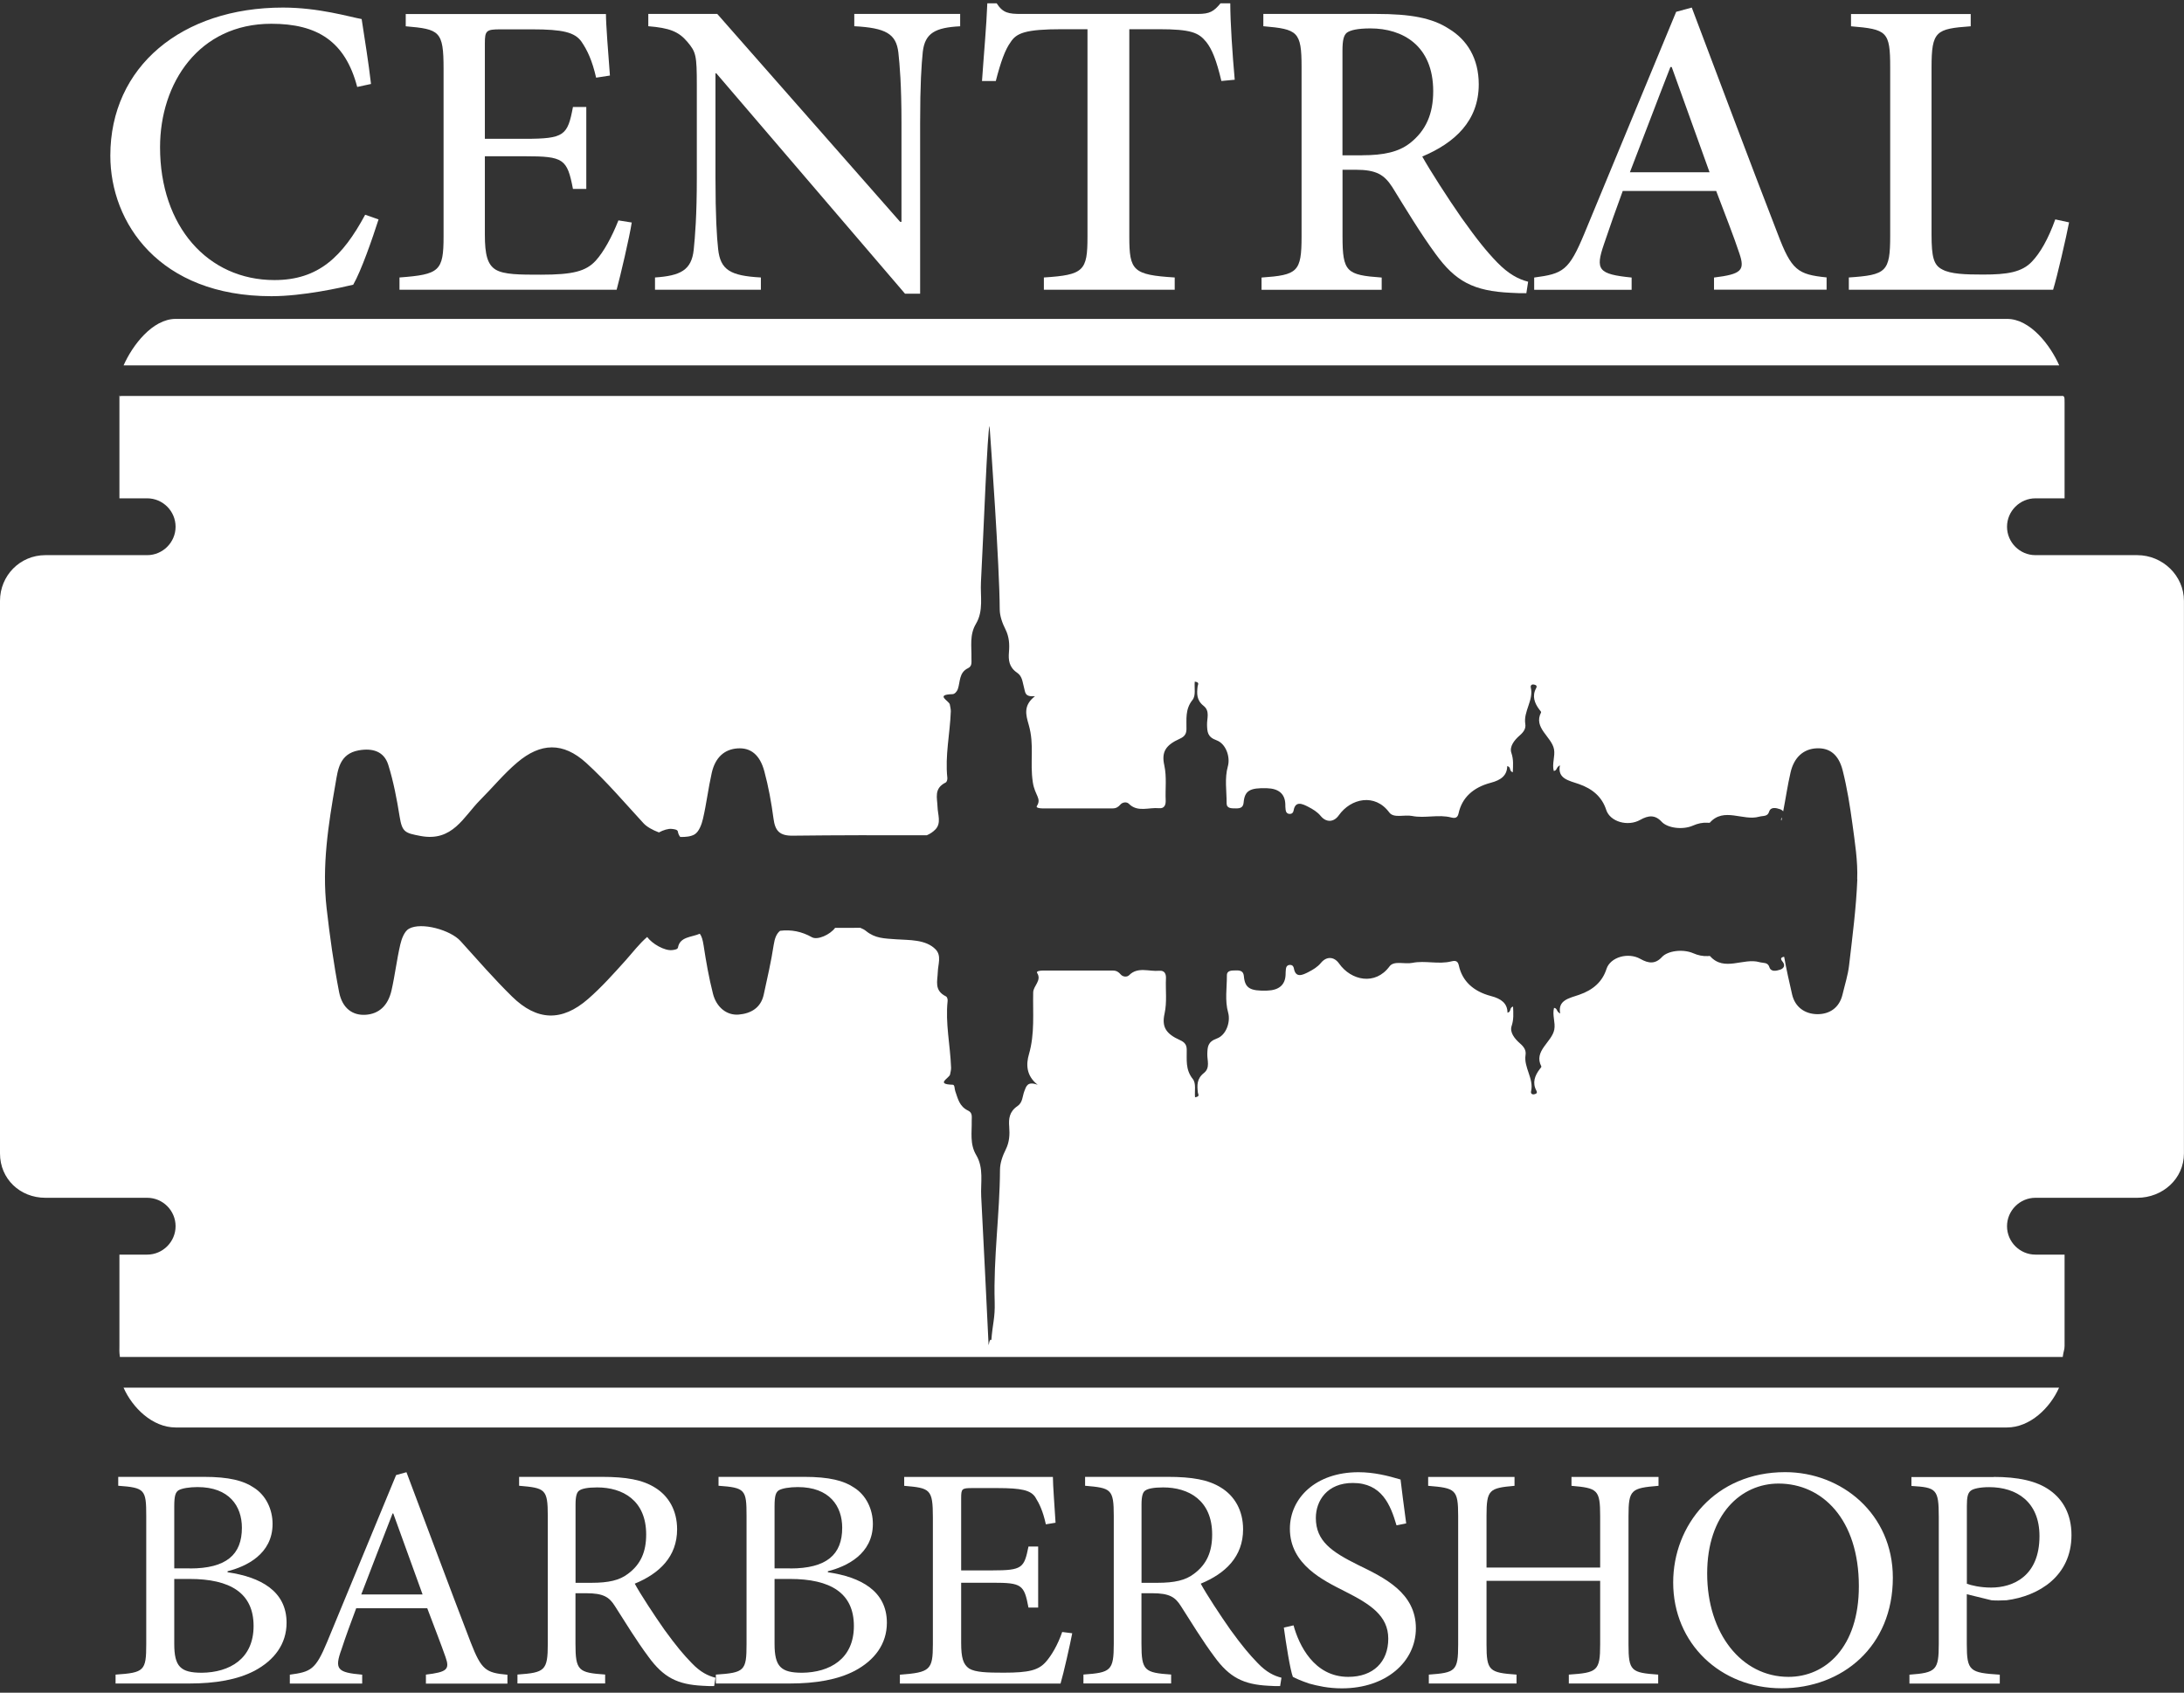
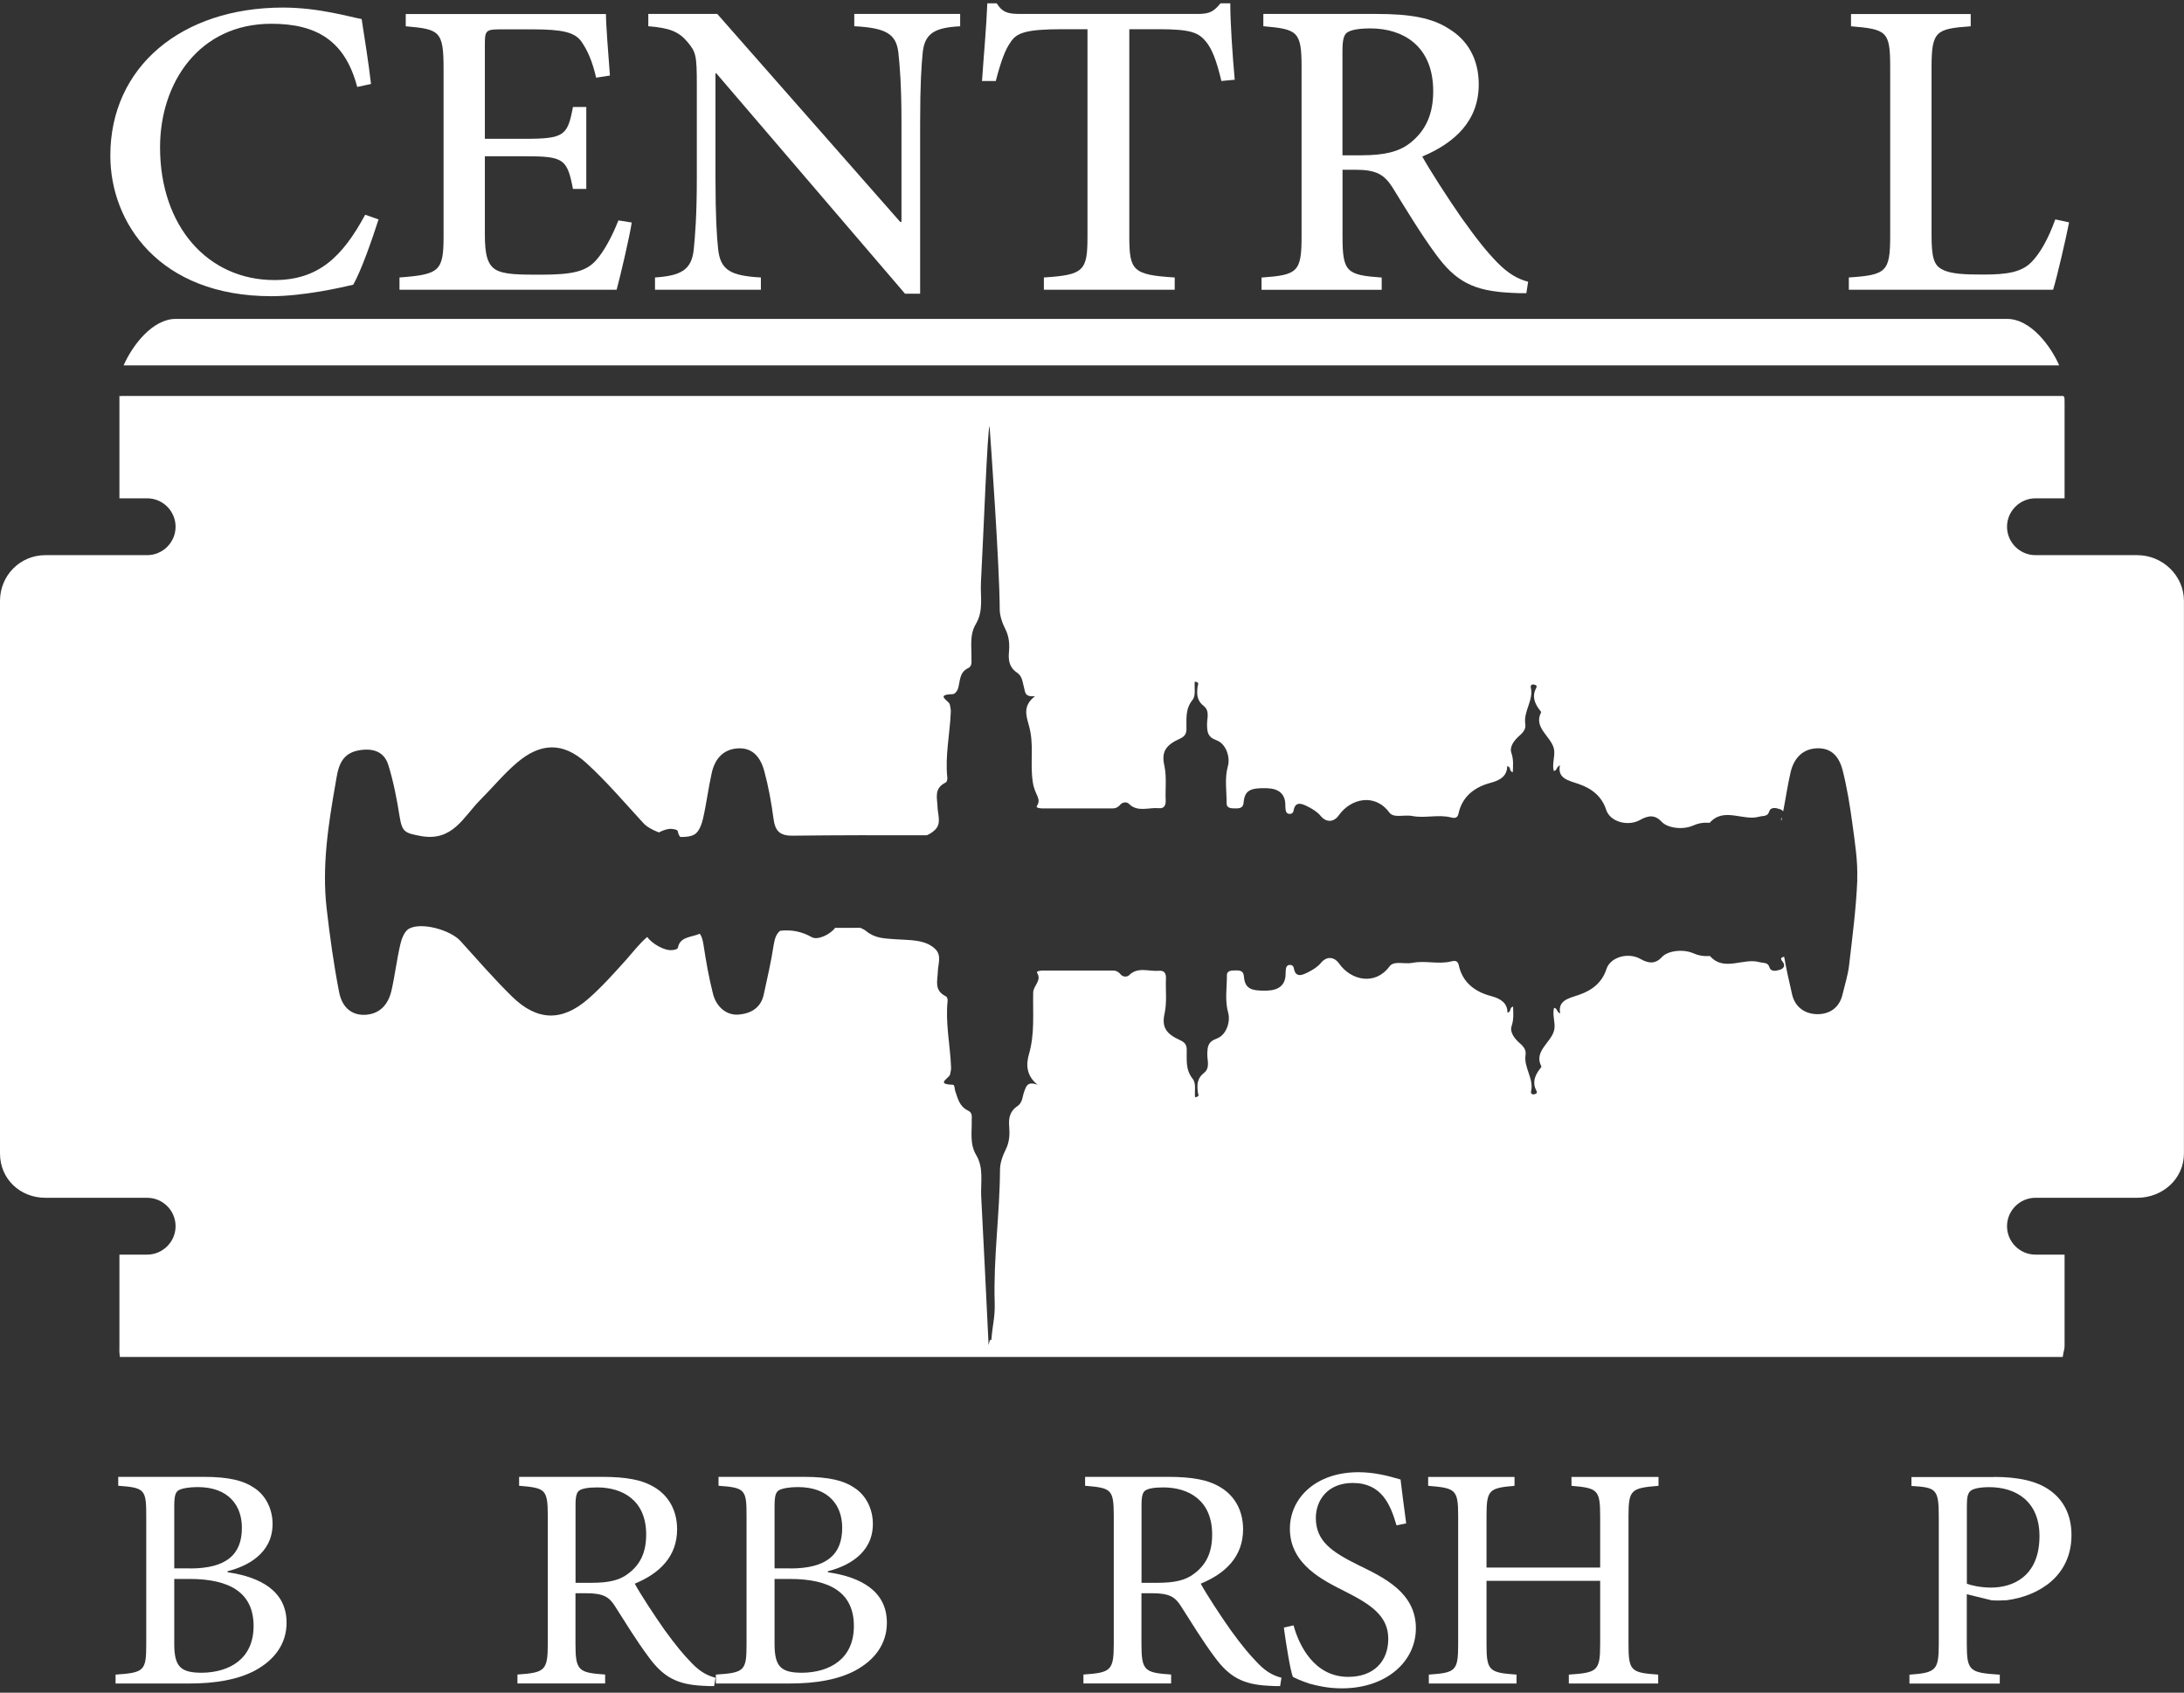
<svg xmlns="http://www.w3.org/2000/svg" width="329" height="255" viewBox="0 0 329 255" fill="none">
  <rect x="0" y="0" width="329" height="255" fill="#333333" stroke="none" />
  <g clip-path="url(#clip0_2439_2)">
    <path d="M34.28 236.85C39.25 237.57 43.17 239.68 43.17 244.46C43.17 247.67 41.31 250.11 38.35 251.69C35.79 253.03 32.48 253.61 28.51 253.61H17.41V252.27C21.73 251.98 22.03 251.7 22.03 247.67V228.37C22.03 224.4 21.83 224.11 17.81 223.82V222.48H30.72C34.49 222.48 36.7 223.05 38.25 224.11C40.06 225.26 41.06 227.37 41.06 229.57C41.06 234.12 37.09 235.99 34.28 236.7V236.84V236.85ZM28.61 236.28C34.13 236.28 36.44 234.17 36.44 230.15C36.44 226.89 34.53 224.02 29.76 224.02C28.5 224.02 27.4 224.21 26.9 224.5C26.45 224.79 26.25 225.31 26.25 226.89V236.27H28.61V236.28ZM26.25 247.63C26.25 251.08 27.2 251.99 30.42 251.99C34.54 251.94 38.2 249.93 38.2 244.95C38.2 239.97 34.68 237.86 28.56 237.86H26.25V247.63Z" fill="white" />
-     <path d="M64.16 253.61V252.27C67.32 251.89 67.78 251.5 67.12 249.64C66.47 247.77 65.46 245.19 64.36 242.27H53.66C52.86 244.42 52.1 246.44 51.45 248.45C50.35 251.47 50.8 251.95 54.56 252.28V253.62H43.66V252.28C46.82 251.85 47.53 251.56 49.28 247.35L59.67 222.21L61.23 221.78C64.34 230.02 67.71 239.11 70.92 247.45C72.53 251.57 73.18 252 76.44 252.29V253.63H64.14L64.16 253.61ZM59.24 227.99H59.14C57.53 232.11 55.93 236.27 54.42 240.2H63.66L59.24 227.99Z" fill="white" />
    <path d="M107.59 254C106.99 254 106.43 254 105.83 253.95C102.06 253.76 99.95 252.7 97.69 249.59C95.93 247.24 94.12 244.28 92.62 241.93C91.77 240.59 90.91 240.01 88.3 240.01H86.69V247.62C86.69 251.69 87.14 251.98 91.16 252.26V253.6H77.95V252.26C82.07 251.97 82.52 251.69 82.52 247.62V228.37C82.52 224.3 82.12 224.16 78.2 223.82V222.48H90.65C94.32 222.48 96.78 222.91 98.69 224.11C100.7 225.35 102 227.51 102 230.38C102 234.5 99.34 237.04 95.62 238.57C96.47 240.15 98.58 243.36 100.09 245.51C101.9 248 102.95 249.24 104.16 250.49C105.52 251.93 106.67 252.45 107.78 252.74L107.58 253.99L107.59 254ZM89.11 238.44C91.67 238.44 93.33 238.06 94.58 237.1C96.54 235.66 97.34 233.75 97.34 231.16C97.34 225.99 93.77 224.07 89.96 224.07C88.5 224.07 87.65 224.26 87.25 224.55C86.9 224.79 86.7 225.36 86.7 226.66V238.44H89.11Z" fill="white" />
    <path d="M124.71 236.85C129.68 237.57 133.6 239.68 133.6 244.46C133.6 247.67 131.74 250.11 128.78 251.69C126.22 253.03 122.91 253.61 118.94 253.61H107.84V252.27C112.16 251.98 112.46 251.7 112.46 247.67V228.37C112.46 224.4 112.26 224.11 108.24 223.82V222.48H121.15C124.92 222.48 127.13 223.05 128.68 224.11C130.49 225.26 131.49 227.37 131.49 229.57C131.49 234.12 127.52 235.99 124.71 236.7V236.84V236.85ZM119.04 236.28C124.56 236.28 126.87 234.17 126.87 230.15C126.87 226.89 124.96 224.02 120.19 224.02C118.93 224.02 117.83 224.21 117.33 224.5C116.88 224.79 116.68 225.31 116.68 226.89V236.27H119.04V236.28ZM116.68 247.63C116.68 251.08 117.63 251.99 120.85 251.99C124.97 251.94 128.63 249.93 128.63 244.95C128.63 239.97 125.11 237.86 118.99 237.86H116.68V247.63Z" fill="white" />
-     <path d="M161.52 246.05C161.22 247.63 160.21 252.13 159.76 253.62H135.56V252.28C140.13 251.95 140.53 251.56 140.53 247.68V228.62C140.53 224.31 140.13 224.17 136.21 223.83V222.49H158.61C158.61 223.69 158.86 226.94 159.01 229.39L157.55 229.63C157.1 227.62 156.6 226.57 155.94 225.51C155.24 224.5 153.88 224.17 150.27 224.17H146.45C144.89 224.17 144.79 224.27 144.79 225.7V236.57H149.51C154.03 236.57 154.28 236.19 154.93 232.98H156.39V242.17H154.93C154.28 238.72 153.93 238.43 149.56 238.43H144.79V247.48C144.79 249.73 145.09 250.74 146 251.36C146.95 251.93 148.71 251.98 151.22 251.98C155.04 251.98 156.44 251.6 157.55 250.35C158.4 249.39 159.36 247.76 160.01 245.85L161.52 246.04V246.05Z" fill="white" />
    <path d="M192.85 254C192.25 254 191.69 254 191.09 253.95C187.32 253.76 185.21 252.7 182.95 249.59C181.19 247.24 179.38 244.28 177.88 241.93C177.03 240.59 176.17 240.01 173.56 240.01H171.95V247.62C171.95 251.69 172.4 251.98 176.42 252.26V253.6H163.21V252.26C167.33 251.97 167.78 251.69 167.78 247.62V228.37C167.78 224.3 167.38 224.16 163.46 223.82V222.48H175.91C179.58 222.48 182.04 222.91 183.95 224.11C185.96 225.35 187.26 227.51 187.26 230.38C187.26 234.5 184.6 237.04 180.88 238.57C181.73 240.15 183.84 243.36 185.35 245.51C187.16 248 188.21 249.24 189.42 250.49C190.78 251.93 191.93 252.45 193.04 252.74L192.84 253.99L192.85 254ZM174.37 238.44C176.93 238.44 178.59 238.06 179.84 237.1C181.8 235.66 182.6 233.75 182.6 231.16C182.6 225.99 179.04 224.07 175.22 224.07C173.76 224.07 172.91 224.26 172.51 224.55C172.16 224.79 171.96 225.36 171.96 226.66V238.44H174.37Z" fill="white" />
    <path d="M210.37 229.77C209.47 226.71 208.16 223.4 203.79 223.4C199.92 223.4 198.22 226.08 198.22 228.67C198.22 232.17 200.63 233.79 204.6 235.76C208.52 237.67 213.29 239.93 213.29 245.29C213.29 250.32 208.82 254.34 202.14 254.34C200.08 254.34 198.47 253.96 197.22 253.62C195.96 253.19 195.21 252.85 194.76 252.61C194.36 251.61 193.71 247.49 193.4 245.19L194.86 244.85C195.66 247.77 197.92 252.61 203.1 252.61C206.87 252.61 209.13 250.36 209.13 246.86C209.13 243.36 206.37 241.64 202.6 239.73C199.39 238.1 194.31 235.71 194.31 230.3C194.31 225.7 198.18 221.78 204.65 221.78C206.96 221.78 209.07 222.31 210.98 222.88C211.18 224.6 211.43 226.47 211.83 229.49L210.37 229.78V229.77Z" fill="white" />
    <path d="M249.84 223.83C245.72 224.17 245.32 224.4 245.32 228.38V247.72C245.32 251.74 245.72 251.98 249.79 252.27V253.61H236.33V252.27C240.6 251.98 241.05 251.74 241.05 247.72V238.14H223.93V247.72C223.93 251.69 224.33 251.98 228.45 252.27V253.61H215.24V252.27C219.26 251.98 219.66 251.74 219.66 247.72V228.38C219.66 224.36 219.26 224.17 215.14 223.83V222.49H228.15V223.83C224.33 224.17 223.93 224.4 223.93 228.38V236.14H241.05V228.38C241.05 224.41 240.65 224.17 236.73 223.83V222.49H249.84V223.83Z" fill="white" />
-     <path d="M285.14 237.67C285.14 248.01 277.56 254.33 268.37 254.33C259.18 254.33 252.05 247.58 252.05 238.39C252.05 229.77 258.38 221.77 268.92 221.77C277.46 221.77 285.14 228.09 285.14 237.67ZM257.17 237.05C257.17 246.05 262.34 252.61 269.42 252.61C274.99 252.61 280.02 248.16 280.02 238.96C280.02 228.86 274.5 223.49 267.92 223.49C262.3 223.49 257.17 228.09 257.17 237.04V237.05Z" fill="white" />
    <path d="M300.35 222.49C303.92 222.49 306.78 223.06 308.79 224.5C310.75 225.89 312.05 228.09 312.05 231.25C312.05 237.43 307.13 240.44 302.26 241.07C301.51 241.12 300.55 241.12 300 241.07L296.28 240.16V247.68C296.28 251.75 296.73 251.99 301.25 252.28V253.62H287.64V252.28C291.66 251.99 292.06 251.61 292.06 247.64V228.49C292.06 224.28 291.66 224.08 287.94 223.85V222.51H300.34L300.35 222.49ZM296.28 238.58C296.93 238.82 298.29 239.16 299.95 239.16C303.21 239.16 307.23 237.48 307.23 231.4C307.23 226.23 303.77 224.03 299.65 224.03C298.24 224.03 297.19 224.27 296.84 224.6C296.44 224.94 296.29 225.51 296.29 226.85V238.58H296.28Z" fill="white" />
-     <path d="M26.46 215.04H302.33C305.84 215.04 308.86 212.04 310.18 209.04H18.61C19.93 212.04 22.95 215.04 26.46 215.04Z" fill="white" />
    <path d="M321.95 83.63H306.62C304.26 83.63 302.34 81.7 302.34 79.35C302.34 77 304.27 75.07 306.62 75.07H311.01V60.67C311.01 59.78 311.01 59.6 310.51 59.65H18.28C17.99 59.65 18.07 59.82 18.03 59.59C18.02 59.59 18 59.59 17.99 59.59V75.07H22.17C24.53 75.07 26.45 77 26.45 79.35C26.45 81.7 24.52 83.63 22.17 83.63H6.84C3.01 83.63 0 86.71 0 90.52V173.77C0 177.58 3 180.44 6.84 180.44H22.17C24.53 180.44 26.45 182.37 26.45 184.72C26.45 187.07 24.52 189 22.17 189H17.99V202.76C17.99 203.34 17.95 203.57 18.06 204.42H310.73C310.84 203.56 311.01 203.34 311.01 202.76V189H306.62C304.26 189 302.34 187.07 302.34 184.72C302.34 182.37 304.27 180.44 306.62 180.44H321.95C325.78 180.44 328.99 177.58 328.99 173.77V90.52C328.99 86.71 325.78 83.63 321.95 83.63ZM279.79 132.45C279.62 136.78 279.05 141.09 278.55 145.4C278.38 146.9 277.9 148.37 277.55 149.85C277.07 151.83 275.59 152.8 273.74 152.78C271.9 152.75 270.4 151.73 269.96 149.79C269.53 147.91 269.1 146.03 268.77 144.14C268.7 144.14 268.63 144.15 268.55 144.18C268.08 144.36 268.4 144.69 268.58 144.94C268.96 145.45 268.7 145.89 268.18 146.07C267.6 146.26 266.78 146.46 266.54 145.69C266.3 144.92 265.63 145.11 265.04 144.94C262.62 144.25 259.73 146.43 257.61 144.04C257.57 143.99 257.38 144.02 257.26 144.03C256.48 144.06 255.81 143.92 255.07 143.6C253.5 142.92 251.22 143.23 250.36 144.17C249.35 145.27 248.32 145.14 247.12 144.46C245.27 143.41 242.58 144.18 242 145.97C241.39 147.88 240 149.13 237.88 149.86C236.38 150.38 234.63 150.66 235.03 152.68C234.41 152.38 234.65 151.9 234.1 151.83C233.81 152.93 234.34 154.04 234.14 155.09C233.79 157 230.97 158.31 232.19 160.65C232.23 160.74 232.05 160.92 231.95 161.05C231.18 162.06 230.81 163.13 231.44 164.29C231.62 164.63 231.47 164.76 231.15 164.84C230.72 164.94 230.58 164.66 230.64 164.41C231.1 162.5 229.51 160.81 229.81 158.92C229.92 158.21 229.56 157.69 228.97 157.18C228.15 156.47 227.4 155.5 227.71 154.57C228.05 153.55 227.97 152.65 227.93 151.63C227.3 151.83 227.73 152.41 227.09 152.56C227.08 151.15 226.15 150.45 224.61 150.05C221.95 149.35 220.27 147.8 219.76 145.44C219.63 144.86 219.36 144.64 218.66 144.82C216.71 145.32 214.69 144.66 212.76 145.05C211.6 145.29 209.99 144.67 209.32 145.58C207.17 148.5 203.53 147.72 201.72 145.15C200.98 144.1 199.84 144.02 198.99 145.05C198.49 145.66 197.81 146.07 197.11 146.43C196.22 146.89 195.17 147.38 194.91 145.87C194.86 145.6 194.71 145.37 194.36 145.36C193.91 145.35 193.75 145.64 193.71 145.96C193.67 146.26 193.67 146.57 193.66 146.87C193.59 148.38 192.66 149.17 190.89 149.23C188.31 149.31 187.54 148.86 187.38 147.07C187.32 146.4 186.98 146.17 186.26 146.19C185.59 146.2 184.81 146.14 184.82 146.95C184.83 148.82 184.49 150.7 185.01 152.55C185.39 153.9 184.75 155.93 183.3 156.45C181.91 156.95 181.91 157.74 181.87 158.74C181.83 159.72 182.35 160.86 181.35 161.65C180.26 162.51 180.33 163.52 180.45 164.59C180.48 164.85 180.81 165.19 180.02 165.3C179.93 164.36 180.22 163.21 179.68 162.54C178.54 161.11 178.8 159.62 178.77 158.12C178.76 157.44 178.52 157.03 177.76 156.69C175.62 155.73 174.99 154.69 175.43 152.7C175.82 150.93 175.56 149.16 175.64 147.4C175.67 146.8 175.5 146.16 174.62 146.24C173.11 146.39 171.4 145.58 170.09 146.91C169.78 147.22 169.15 147.18 168.82 146.79C168.51 146.43 168.19 146.21 167.65 146.21C164.12 146.21 160.58 146.21 157.05 146.21C156.71 146.21 156.06 146.29 156.23 146.56C156.97 147.71 155.66 148.5 155.64 149.5C155.57 152.61 155.9 155.72 155 158.82C154.57 160.3 154.55 162.03 156.32 163.42C154.75 162.84 154.59 163.66 154.3 164.4C154.01 165.16 154.07 166.09 153.27 166.63C152.03 167.47 151.93 168.55 152.03 169.75C152.12 170.91 152.07 172.03 151.51 173.16C151.03 174.11 150.65 175.19 150.64 176.21C150.61 182.85 149.64 189.47 149.84 196.12C149.91 198.61 149.52 199.39 149.34 201.88C149.02 201.54 148.94 202.92 148.92 202.57C148.55 195.13 148.21 187.69 147.81 180.25C147.7 178.16 148.23 175.98 147.06 174.01C146.06 172.33 146.42 170.59 146.38 168.85C146.37 168.3 146.54 167.65 145.86 167.32C144.48 166.66 144.3 165.47 143.9 164.37C143.78 164.04 143.84 163.42 143.53 163.41C140.83 163.34 143.02 162.41 143.12 161.86C143.18 161.51 143.29 161.16 143.27 160.81C143.15 157.47 142.39 154.15 142.75 150.79C142.78 150.56 142.69 150.19 142.5 150.1C140.68 149.2 141.23 147.78 141.27 146.43C141.3 145.29 141.86 143.99 140.96 143.04C139.47 141.48 136.91 141.64 135 141.5C133.2 141.37 131.83 141.37 130.46 140.25C130.22 140.05 129.92 139.9 129.6 139.77C128.33 139.77 127.07 139.78 125.8 139.78C125.04 140.81 123.15 141.66 122.31 141.19C120.77 140.32 119.18 140.01 117.51 140.22C116.97 140.65 116.7 141.36 116.55 142.34C116.17 144.85 115.59 147.34 115.05 149.83C114.62 151.81 113.14 152.68 111.28 152.84C109.49 152.99 107.92 151.75 107.4 149.69C106.79 147.29 106.36 144.85 105.99 142.41C105.86 141.57 105.7 141.03 105.42 140.66C104.2 141.2 102.42 141.09 102.13 142.74C102.08 143.02 101.6 143.09 101.22 143.13C100.11 143.24 98.26 142.2 97.49 141.15C96.32 142.15 95.33 143.46 94.25 144.67C92.44 146.68 90.63 148.71 88.59 150.49C84.64 153.93 80.89 153.81 77.13 150.12C74.42 147.46 71.92 144.58 69.37 141.76C67.87 140.1 63.48 138.86 61.6 139.91C60.92 140.29 60.5 141.42 60.3 142.28C59.77 144.56 59.5 146.9 58.98 149.19C58.45 151.52 57.06 152.74 55.09 152.87C53.14 153 51.56 151.92 51.08 149.44C50.27 145.26 49.68 141.03 49.2 136.8C48.48 130.46 49.46 124.2 50.55 117.99C50.9 115.99 51.12 113.57 54.02 113.04C56.14 112.66 57.85 113.19 58.49 115.22C59.28 117.75 59.78 120.38 60.2 123.01C60.58 125.38 61.03 125.49 63.33 125.93C68.18 126.86 69.81 123.05 72.34 120.51C74.21 118.64 75.9 116.57 77.91 114.87C81.45 111.86 84.84 111.78 88.3 114.92C91.39 117.73 94.11 120.95 96.95 124.03C97.43 124.55 98.28 125.03 99.26 125.4C99.94 125.04 100.66 124.81 101.2 124.87C101.58 124.91 102.06 124.97 102.11 125.26C102.17 125.61 102.3 125.87 102.47 126.08C103.32 126.11 104.08 126.01 104.61 125.71C105.29 125.32 105.7 124.2 105.9 123.33C106.43 121.05 106.7 118.71 107.22 116.42C107.75 114.09 109.14 112.87 111.11 112.74C113.05 112.61 114.46 113.66 115.14 116.19C115.77 118.52 116.2 120.91 116.52 123.31C116.76 125.12 117.39 125.92 119.44 125.89C126.16 125.81 132.89 125.81 139.61 125.83C140.1 125.62 140.54 125.34 140.92 124.94C141.83 123.99 141.26 122.69 141.23 121.55C141.19 120.2 140.64 118.78 142.46 117.88C142.64 117.79 142.73 117.42 142.71 117.19C142.34 113.83 143.11 110.51 143.23 107.17C143.24 106.82 143.14 106.47 143.08 106.12C142.98 105.57 140.78 104.65 143.49 104.57C143.81 104.57 144.16 104.17 144.28 103.83C144.67 102.73 144.44 101.32 145.82 100.66C146.5 100.34 146.32 99.68 146.34 99.13C146.38 97.39 146.02 95.65 147.02 93.97C148.19 92 147.66 89.82 147.77 87.73C148.17 80.29 148.75 64.54 149.07 64.2C149.25 66.69 150.57 85.13 150.6 91.77C150.6 92.79 150.99 93.87 151.47 94.82C152.03 95.95 152.09 97.07 151.99 98.23C151.89 99.42 151.99 100.51 153.23 101.35C154.02 101.89 154.03 102.77 154.26 103.58C154.47 104.34 154.35 105 155.91 104.88C154.13 106.26 154.53 107.67 154.96 109.16C155.86 112.26 155.11 114.79 155.59 117.87C155.89 119.83 156.94 120.27 156.19 121.43C156.02 121.7 156.66 121.78 157.01 121.78C160.55 121.78 164.08 121.78 167.61 121.78C168.14 121.78 168.47 121.56 168.78 121.2C169.11 120.82 169.74 120.77 170.05 121.08C171.36 122.41 173.07 121.6 174.58 121.75C175.45 121.84 175.62 121.19 175.6 120.59C175.52 118.82 175.78 117.06 175.39 115.28C174.95 113.29 175.58 112.25 177.72 111.29C178.48 110.95 178.71 110.53 178.73 109.86C178.76 108.36 178.5 106.87 179.64 105.44C180.18 104.77 179.89 103.62 179.98 102.68C180.77 102.79 180.44 103.13 180.41 103.39C180.29 104.46 180.22 105.47 181.31 106.33C182.31 107.12 181.79 108.26 181.83 109.23C181.87 110.23 181.87 111.02 183.26 111.52C184.7 112.04 185.35 114.07 184.97 115.42C184.45 117.27 184.79 119.15 184.78 121.02C184.78 121.83 185.56 121.77 186.22 121.78C186.94 121.79 187.28 121.56 187.34 120.9C187.5 119.11 188.27 118.66 190.85 118.74C192.62 118.79 193.55 119.58 193.62 121.1C193.63 121.4 193.62 121.71 193.67 122.01C193.72 122.33 193.87 122.62 194.32 122.61C194.67 122.6 194.82 122.37 194.87 122.1C195.13 120.6 196.18 121.08 197.07 121.54C197.77 121.9 198.45 122.31 198.95 122.92C199.8 123.95 200.94 123.87 201.68 122.82C203.5 120.25 207.13 119.47 209.28 122.39C209.95 123.3 211.56 122.69 212.72 122.92C214.65 123.31 216.67 122.64 218.62 123.15C219.31 123.33 219.59 123.11 219.72 122.53C220.23 120.17 221.91 118.62 224.57 117.92C226.11 117.52 227.03 116.82 227.05 115.41C227.7 115.55 227.26 116.13 227.89 116.34C227.93 115.32 228.02 114.42 227.67 113.4C227.36 112.47 228.11 111.5 228.93 110.79C229.52 110.28 229.89 109.75 229.77 109.05C229.47 107.16 231.06 105.47 230.6 103.56C230.54 103.31 230.68 103.03 231.11 103.13C231.43 103.2 231.58 103.34 231.4 103.68C230.77 104.84 231.14 105.91 231.91 106.92C232.01 107.05 232.19 107.23 232.15 107.32C230.94 109.66 233.75 110.97 234.1 112.88C234.29 113.93 233.77 115.04 234.06 116.14C234.61 116.07 234.37 115.6 234.99 115.29C234.58 117.31 236.34 117.59 237.84 118.11C239.95 118.84 241.34 120.09 241.96 122C242.54 123.8 245.23 124.56 247.08 123.51C248.29 122.83 249.31 122.7 250.32 123.8C251.19 124.74 253.47 125.06 255.03 124.37C255.77 124.05 256.44 123.9 257.22 123.94C257.34 123.94 257.53 123.98 257.57 123.93C259.69 121.54 262.58 123.72 265 123.03C265.6 122.86 266.27 123.05 266.5 122.28C266.74 121.51 267.56 121.7 268.14 121.9C268.35 121.97 268.52 122.09 268.62 122.23C269 120.28 269.28 118.31 269.73 116.37C270.26 114.06 271.7 112.82 273.66 112.73C275.58 112.64 276.96 113.62 277.58 116.05C278.25 118.7 278.68 121.41 279.05 124.12C279.42 126.89 279.88 129.71 279.77 132.48L279.79 132.45Z" fill="white" />
    <path d="M302.34 48.04H26.47C22.96 48.04 19.94 52.04 18.62 55.04H310.2C308.88 52.04 305.86 48.04 302.35 48.04H302.34Z" fill="white" />
    <path d="M268.35 123.62C268.38 123.49 268.41 123.37 268.43 123.25C268.43 123.21 268.44 123.18 268.45 123.14C268.33 123.3 268.23 123.48 268.35 123.62Z" fill="white" />
    <path d="M57.03 33.04C56.09 35.98 54.42 40.78 53.21 42.89C51.33 43.34 45.64 44.62 40.88 44.62C23.99 44.62 16.62 33.56 16.62 23.46C16.61 10.03 27.4 1.14 42.62 1.14C48.05 1.14 52.67 2.55 54.48 2.87C55.02 6.45 55.48 9.13 55.89 12.65L53.81 13.1C52 6.2 47.78 3.58 40.87 3.58C29.94 3.58 24.11 12.53 24.11 22.18C24.11 34.07 31.28 42.19 41.34 42.19C47.98 42.19 51.6 38.67 55.01 32.35L57.02 33.05L57.03 33.04Z" fill="white" />
    <path d="M95.17 33.49C94.83 35.73 93.43 41.67 92.89 43.65H60.18V41.8C66.21 41.35 66.82 40.84 66.82 35.6V10.35C66.82 4.66 66.22 4.4 61.12 3.96V2.11H91.28C91.28 3.64 91.62 7.99 91.88 11.38L89.8 11.7C89.2 9.08 88.46 7.54 87.59 6.27C86.58 4.86 84.77 4.42 80.15 4.42H75.39C73.25 4.42 73.04 4.61 73.04 6.53V20.91H79.07C85.04 20.91 85.5 20.4 86.31 16.12H88.32V28.46H86.31C85.44 23.92 84.9 23.54 79.07 23.54H73.04V35.37C73.04 38.37 73.44 39.85 74.65 40.61C75.92 41.38 78.27 41.38 81.49 41.38C86.32 41.38 88.26 40.87 89.74 39.27C90.95 37.93 92.15 35.75 93.16 33.2L95.17 33.52V33.49Z" fill="white" />
    <path d="M144.64 3.96C140.89 4.15 139.34 4.98 139.01 7.8C138.81 9.78 138.61 12.66 138.61 18.54V44.24H136.33L107.91 11.05H107.78V26.78C107.78 32.6 107.98 35.67 108.18 37.52C108.52 40.65 109.99 41.55 114.62 41.8V43.65H98.67V41.8C102.49 41.54 104.17 40.71 104.5 37.64C104.7 35.66 104.97 32.59 104.97 26.77V12.84C104.97 8.3 104.84 7.85 103.56 6.32C102.22 4.72 100.81 4.21 97.66 3.95V2.1H108.05L135.6 33.42H135.8V18.52C135.8 12.7 135.53 9.76 135.33 7.91C135 5.1 133.45 4.2 128.69 3.95V2.1H144.64V3.95V3.96Z" fill="white" />
    <path d="M183.99 12.2C183.25 9.07 182.58 7.41 181.71 6.32C180.57 4.91 179.43 4.4 174.54 4.4H170.12V35.66C170.12 40.77 170.66 41.41 176.96 41.8V43.65H157.25V41.8C163.28 41.42 163.82 40.78 163.82 35.66V4.4H160C154.44 4.4 153.1 4.98 152.22 6.38C151.42 7.47 150.75 9.32 150.01 12.2H147.93C148.2 8.24 148.6 3.95 148.73 0.5H150.14C151.08 1.97 151.95 2.1 153.83 2.1H180.44C182.25 2.1 182.85 1.72 183.86 0.5H185.33C185.33 3.38 185.66 8.23 186 12.01L183.99 12.2Z" fill="white" />
    <path d="M229.91 44.17C229.17 44.17 228.44 44.17 227.63 44.11C221.93 43.85 219.25 42.38 216.24 38.23C214.03 35.23 211.68 31.33 209.74 28.19C208.53 26.34 207.39 25.57 204.18 25.57H202.24V35.61C202.24 40.98 202.84 41.43 208.14 41.81V43.66H190.04V41.81C195.47 41.43 196.07 40.98 196.07 35.61V10.09C196.07 4.72 195.47 4.4 190.31 3.95V2.1H207.34C212.43 2.1 215.72 2.68 218.27 4.34C221.02 6 222.76 8.82 222.76 12.71C222.76 18.21 219.14 21.53 214.25 23.58C215.39 25.63 218.14 29.91 220.15 32.79C222.56 36.18 223.97 37.9 225.51 39.5C227.25 41.29 228.73 42.06 230.2 42.44L229.93 44.17H229.91ZM205.18 23.39C208.47 23.39 210.68 22.88 212.35 21.6C214.83 19.68 215.9 17.12 215.9 13.74C215.9 6.84 211.27 4.28 206.45 4.28C204.51 4.28 203.43 4.54 202.9 4.92C202.43 5.3 202.23 6.01 202.23 7.67V23.4H205.18V23.39Z" fill="white" />
-     <path d="M258.2 43.66V41.81C262.36 41.3 262.89 40.72 262.02 38.17C261.22 35.74 259.94 32.48 258.53 28.77H244.45C243.44 31.52 242.51 34.14 241.63 36.76C240.29 40.66 240.76 41.3 245.79 41.81V43.66H231.11V41.81C235.47 41.23 236.34 40.79 238.68 35.16L252.5 1.78L254.85 1.14C259.01 12.14 263.5 24.15 267.79 35.21C269.87 40.71 270.81 41.35 275.16 41.79V43.64H258.2V43.66ZM251.83 10.1H251.63C249.55 15.41 247.54 20.78 245.53 25.95H257.53L251.83 10.1Z" fill="white" />
    <path d="M311.69 33.49C311.29 35.6 309.88 41.74 309.28 43.65H278.51V41.8C284.14 41.42 284.74 40.97 284.74 35.53V10.16C284.74 4.73 284.27 4.41 278.84 3.96V2.11H296.87V3.96C291.64 4.34 290.97 4.66 290.97 10.16V35.35C290.97 38.74 291.3 39.95 292.58 40.59C293.85 41.29 296.06 41.36 298.75 41.36C302.3 41.36 304.58 41.04 306.12 39.38C307.33 38.1 308.53 36.06 309.61 33.05L311.69 33.5V33.49Z" fill="white" />
  </g>
  <defs>
    <clipPath id="clip0_2439_2">
      <rect width="329" height="254.58" fill="white" />
    </clipPath>
  </defs>
</svg>